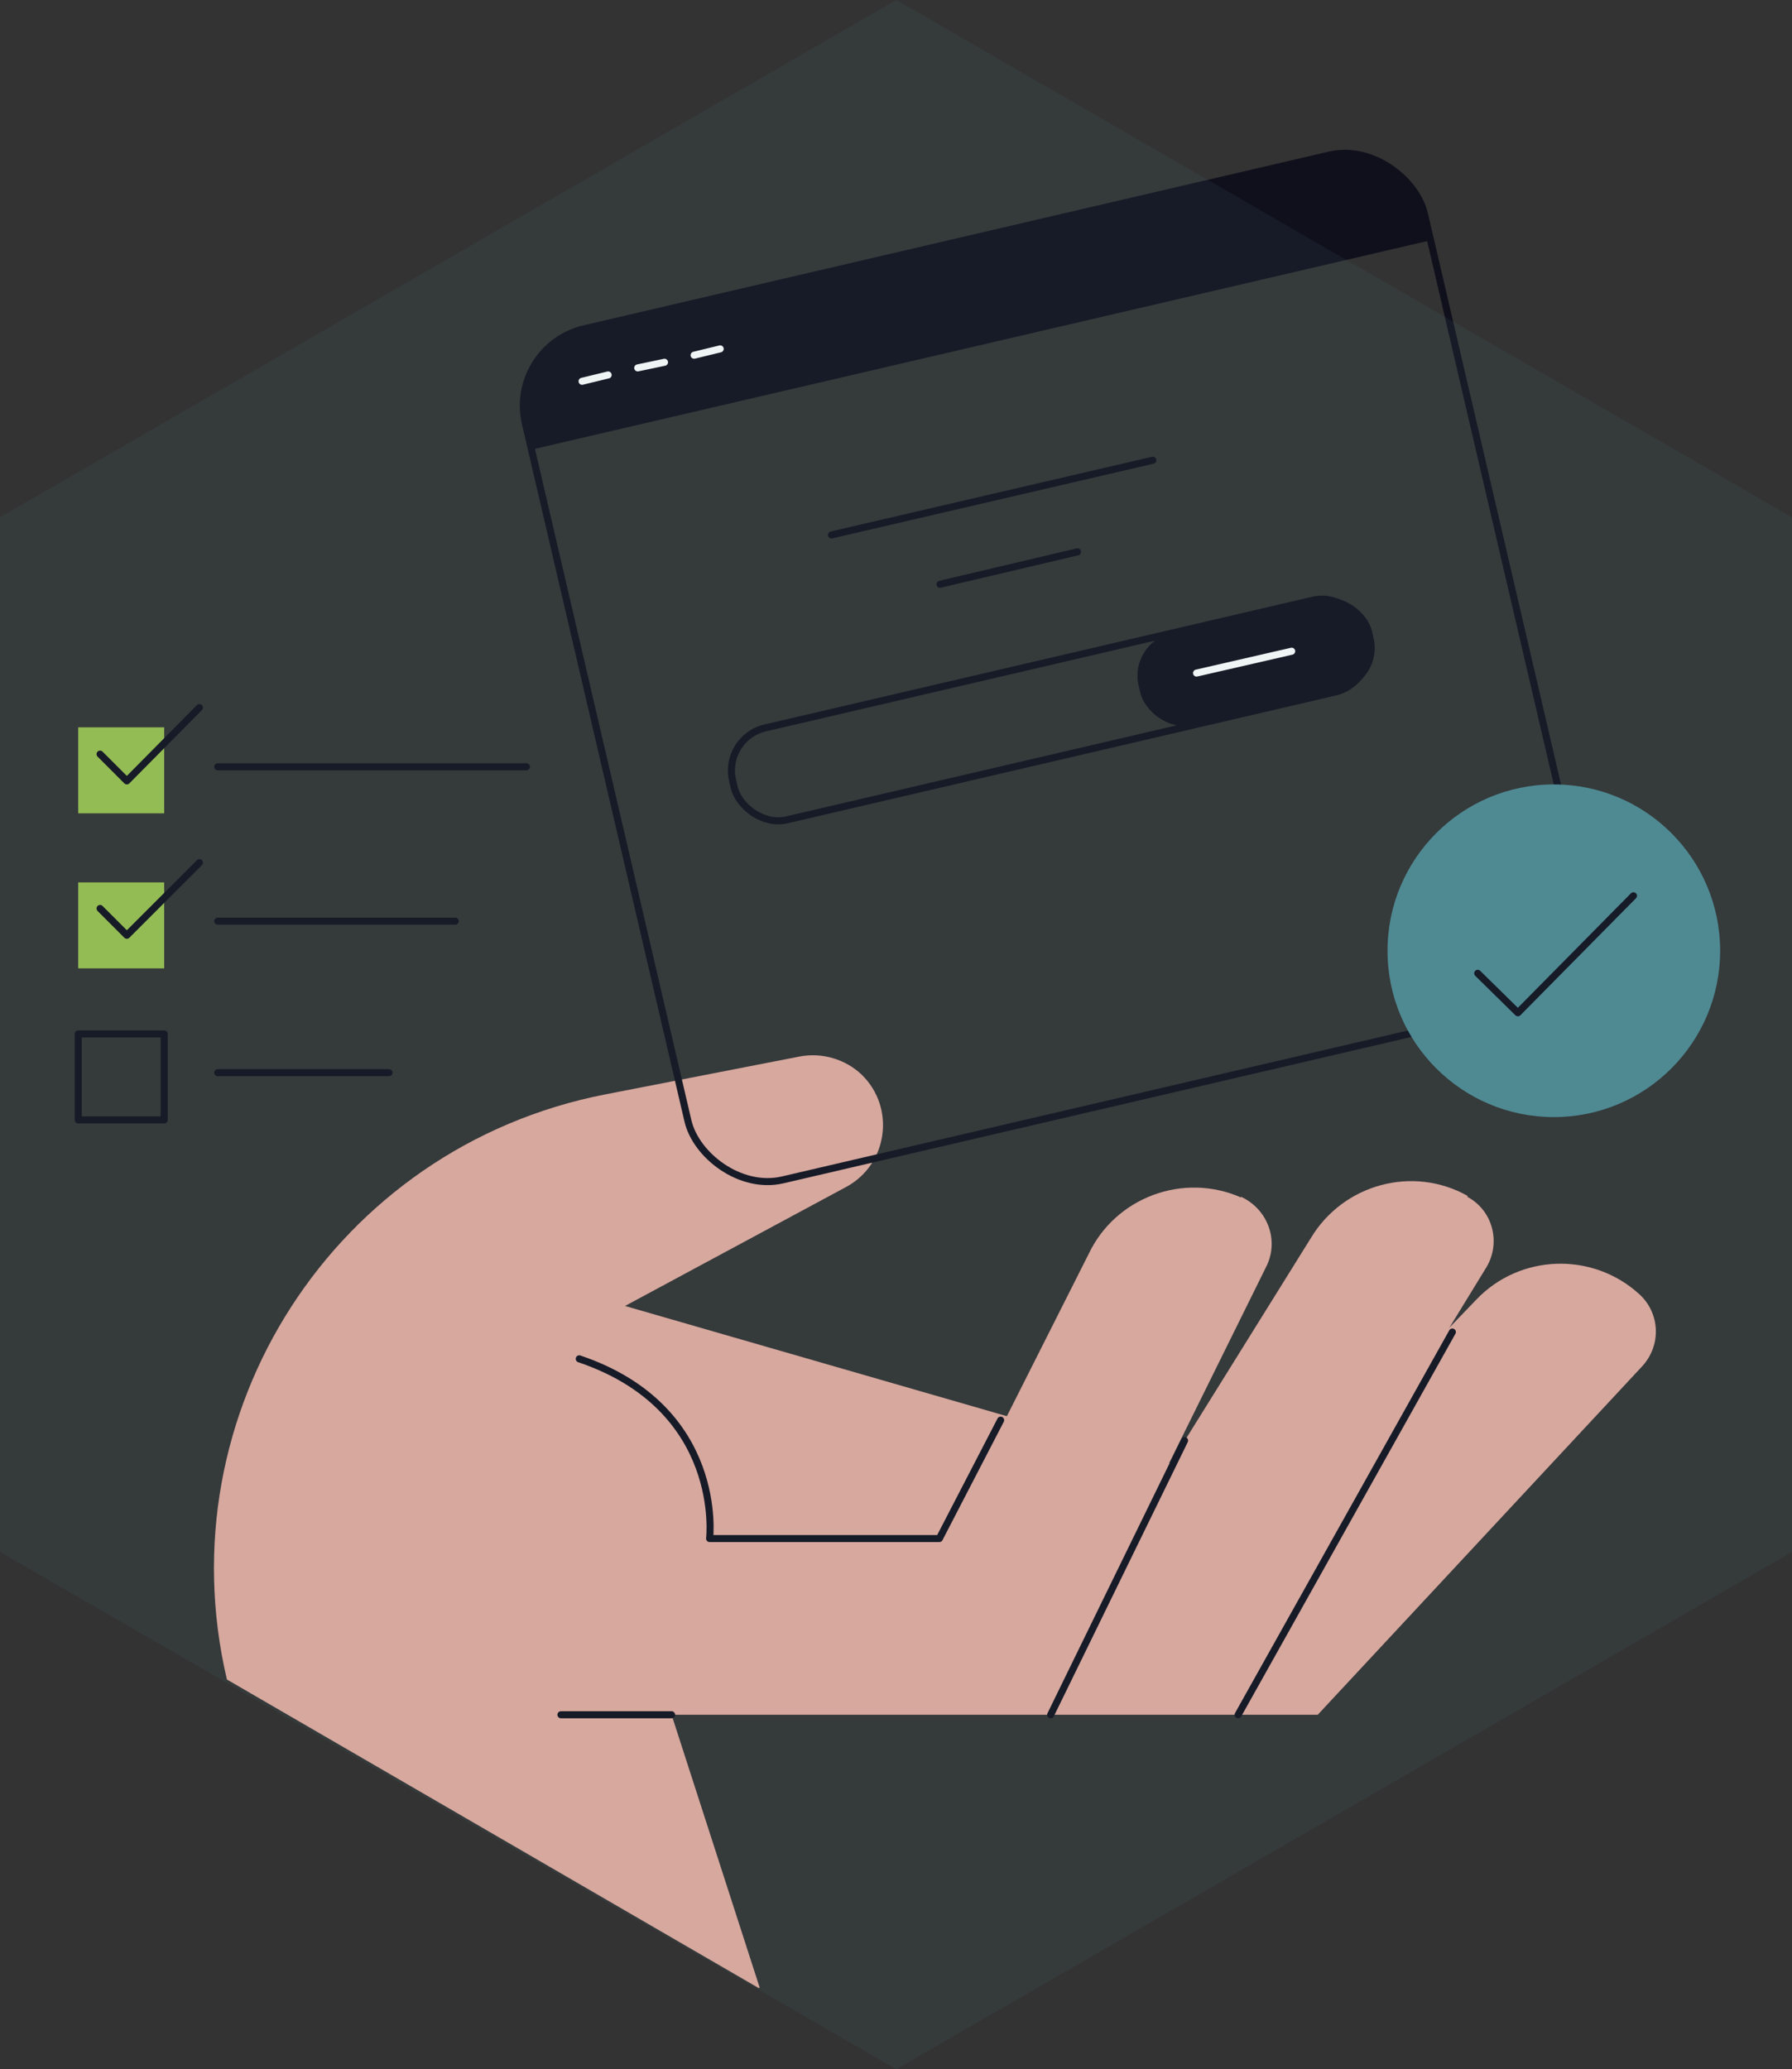
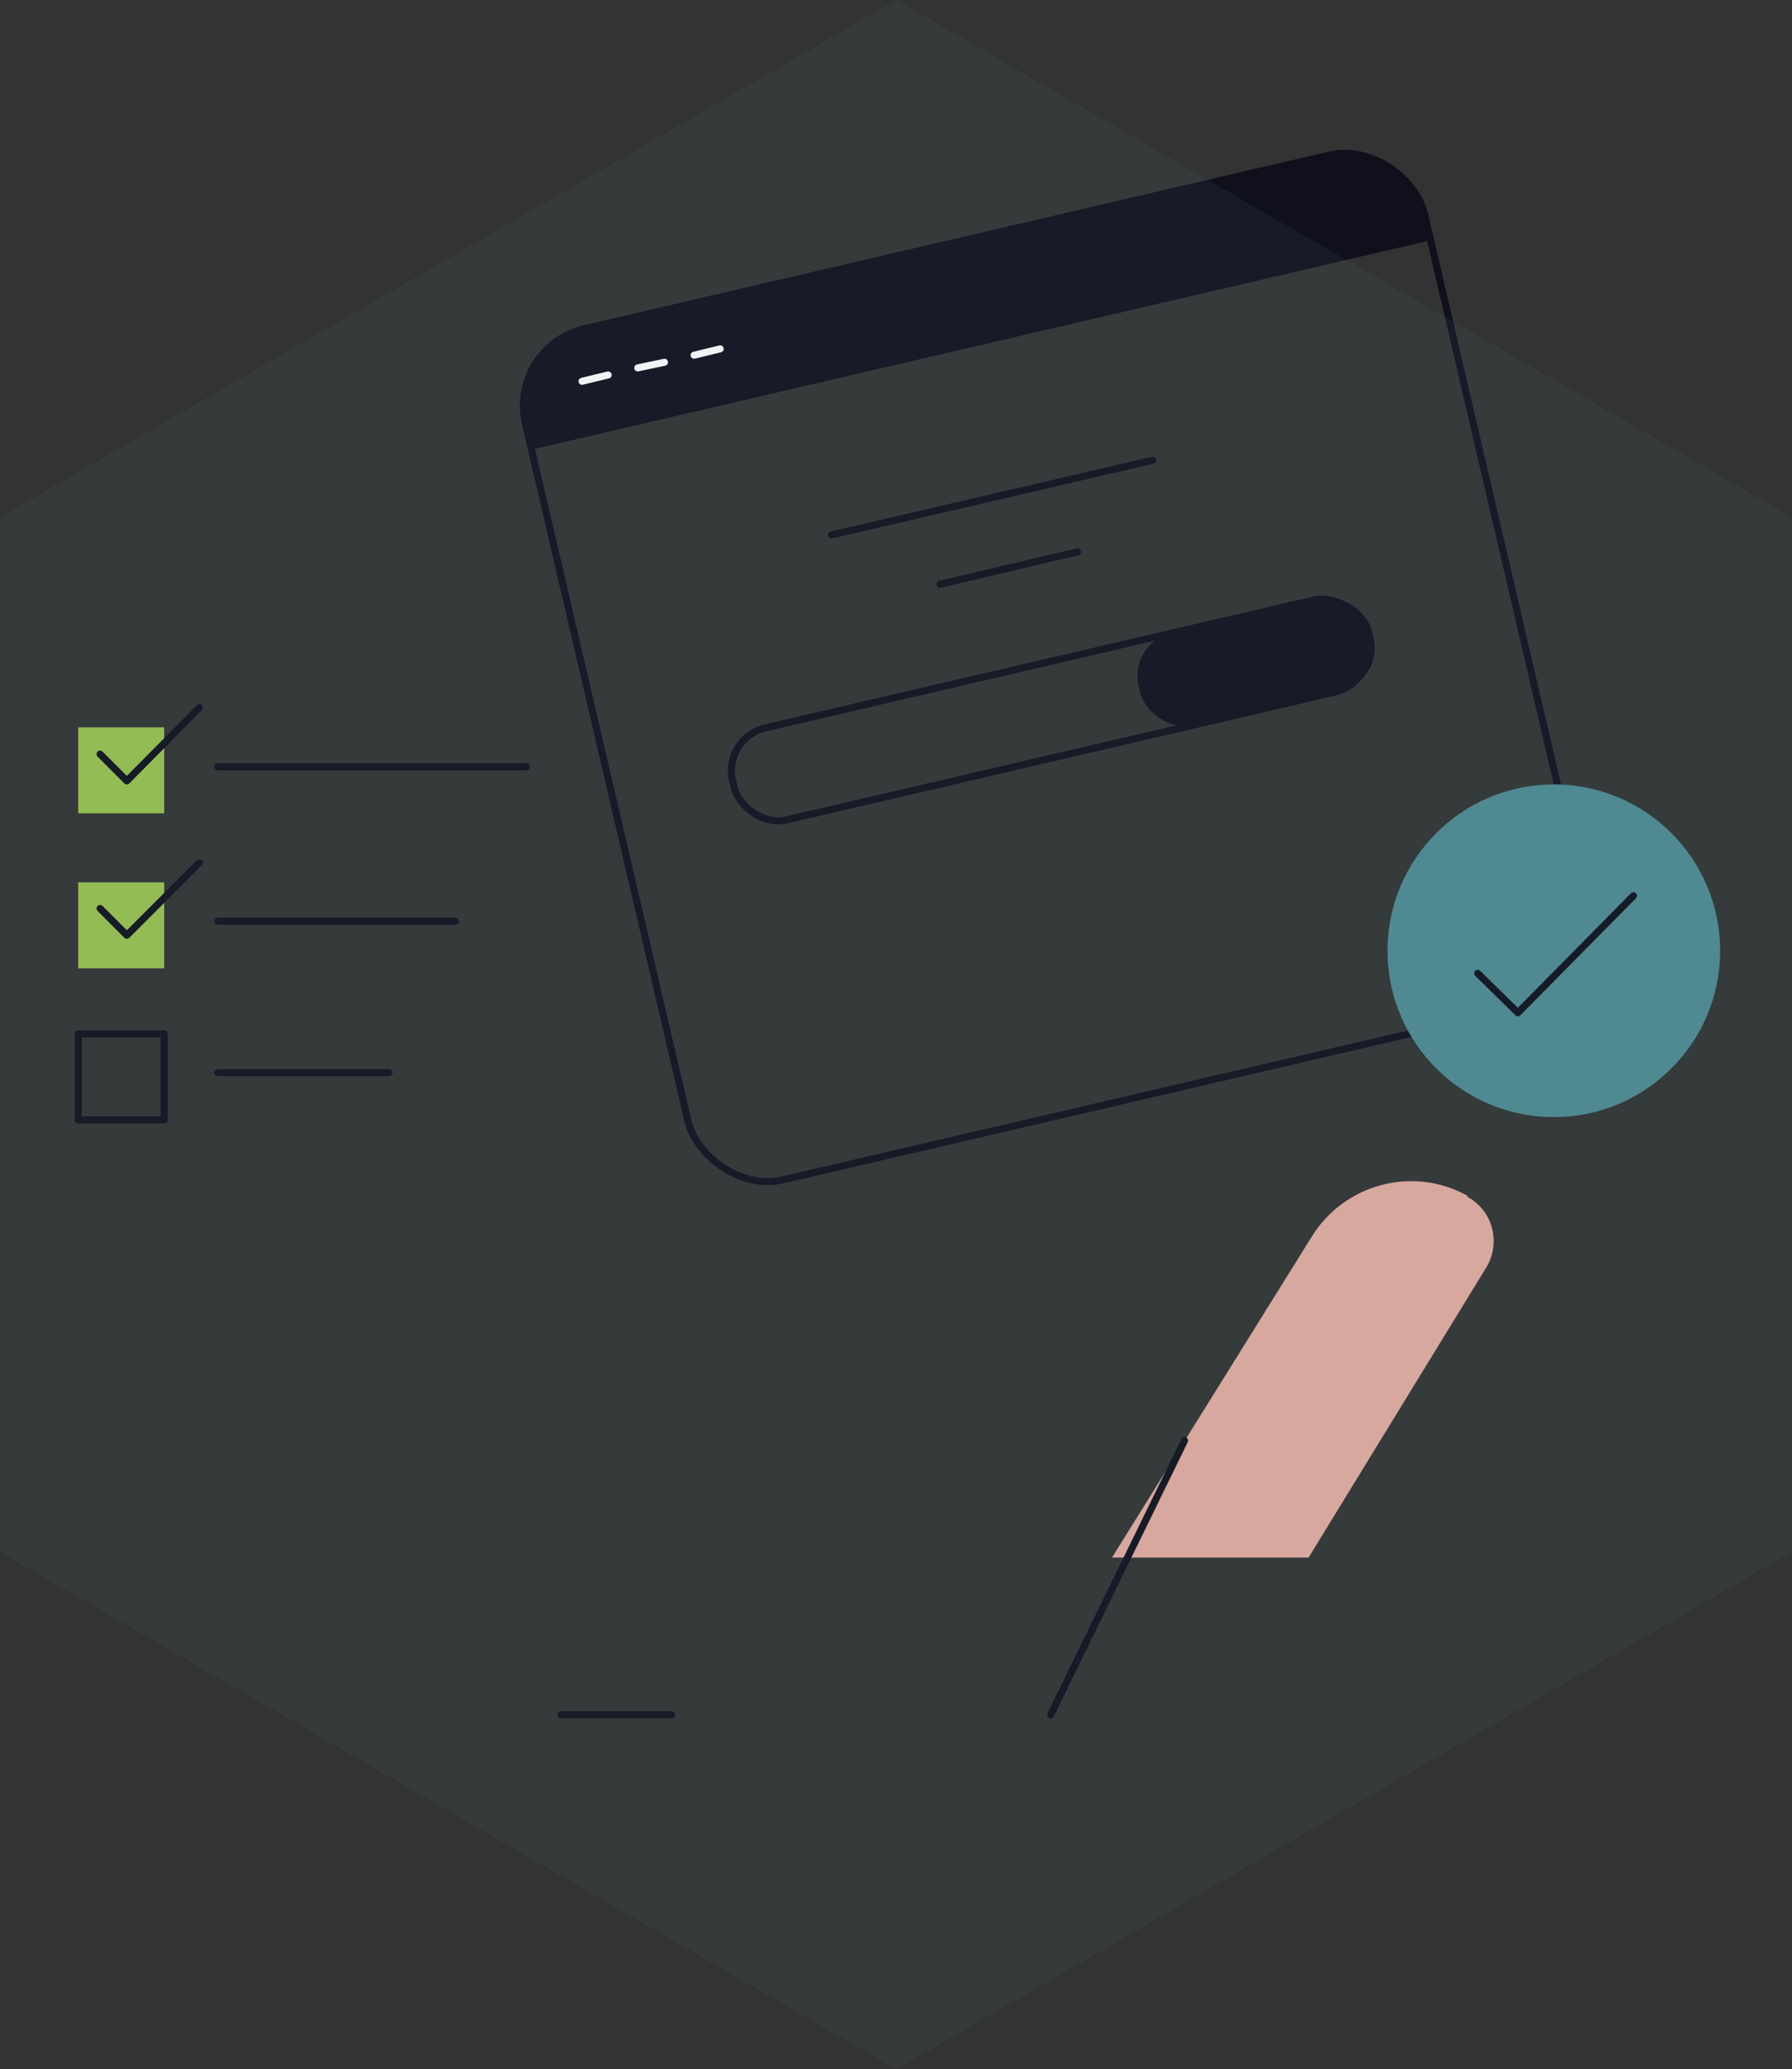
<svg xmlns="http://www.w3.org/2000/svg" id="b" viewBox="0 0 25.43 29.36">
  <rect x="0" y="0" width="25.43" height="29.36" fill="#333333" stroke="none" />
  <defs>
    <style>.d,.e{fill:#4f8b93;}.f{stroke:#10101d;}.f,.g{fill:none;stroke-linecap:round;stroke-linejoin:round;stroke-width:.1px;}.h{fill:#10101d;}.i{fill:#9bc14e;}.j{fill:#e5ab9f;}.g{stroke:#fff;}.e{opacity:.09;}</style>
  </defs>
  <g id="c">
-     <path class="j" d="M10.78,28.2l-1.25-3.87h9.17l4.6-4.94c.28-.3.26-.76-.04-1.03h0c-.66-.6-1.69-.57-2.31.08l-2.69,2.8-9.39-2.71,3.14-1.69c.59-.32.7-1.12.22-1.59h0c-.23-.22-.56-.32-.88-.26l-2.77.54c-3.82.75-6.25,4.51-5.36,8.3l7.55,4.38Z" />
    <path class="j" d="M20.83,16.97c-.78-.44-1.77-.17-2.23.6l-2.82,4.53h2.79l2.53-4.13c.2-.35.08-.8-.28-.99Z" />
-     <path class="j" d="M17.61,16.99c-.82-.36-1.78,0-2.16.8l-2.4,4.76,2.78-.25,2.15-4.35c.17-.37,0-.8-.37-.97Z" />
-     <line class="f" x1="17.57" y1="24.33" x2="20.61" y2="18.9" />
    <line class="f" x1="14.91" y1="24.33" x2="16.81" y2="20.44" />
-     <path class="f" d="M14.2,20.15l-.87,1.68h-3.26s.22-1.85-1.85-2.55" />
    <line class="f" x1="9.53" y1="24.33" x2="7.96" y2="24.33" />
    <rect class="f" x="8.44" y="3.27" width="13.1" height="12.4" rx="1.12" ry="1.12" transform="translate(-1.76 3.65) rotate(-13.12)" />
    <path class="h" d="M20.3,3.41l-.09-.37c-.14-.6-.74-.98-1.35-.84l-10.57,2.46c-.6.14-.98.74-.84,1.35l.09.37,12.76-2.97Z" />
    <rect class="f" x="10.29" y="9.4" width="9.23" height="1.34" rx=".62" ry=".62" transform="translate(-1.9 3.65) rotate(-13.12)" />
    <rect class="h" x="16.13" y="8.72" width="3.4" height="1.34" rx=".62" ry=".62" transform="translate(-1.67 4.29) rotate(-13.11)" />
    <line class="f" x1="13.34" y1="8.29" x2="15.29" y2="7.83" />
    <line class="f" x1="11.8" y1="7.59" x2="16.36" y2="6.53" />
-     <line class="g" x1="16.98" y1="9.55" x2="18.33" y2="9.24" />
    <line class="g" x1="8.26" y1="5.41" x2="8.63" y2="5.32" />
    <line class="g" x1="9.05" y1="5.22" x2="9.43" y2="5.14" />
    <line class="g" x1="9.85" y1="5.04" x2="10.22" y2="4.95" />
    <circle class="d" cx="22.05" cy="13.49" r="2.36" />
    <polyline class="f" points="20.97 13.81 21.54 14.37 23.18 12.71" />
    <rect class="i" x="1.11" y="10.32" width="1.22" height="1.22" />
    <rect class="i" x="1.11" y="12.52" width="1.22" height="1.22" />
    <rect class="f" x="1.11" y="14.67" width="1.22" height="1.22" />
    <line class="f" x1="3.09" y1="10.88" x2="7.47" y2="10.88" />
    <polyline class="f" points="1.42 10.7 1.42 10.7 1.8 11.08 2.83 10.04" />
    <line class="f" x1="3.09" y1="13.07" x2="6.46" y2="13.07" />
    <line class="f" x1="3.09" y1="15.22" x2="5.52" y2="15.22" />
    <polyline class="f" points="1.42 12.89 1.42 12.89 1.8 13.27 2.83 12.24" />
    <polygon class="e" points="0 7.34 0 22.02 12.72 29.36 25.43 22.02 25.43 7.34 12.72 0 0 7.34" />
  </g>
</svg>